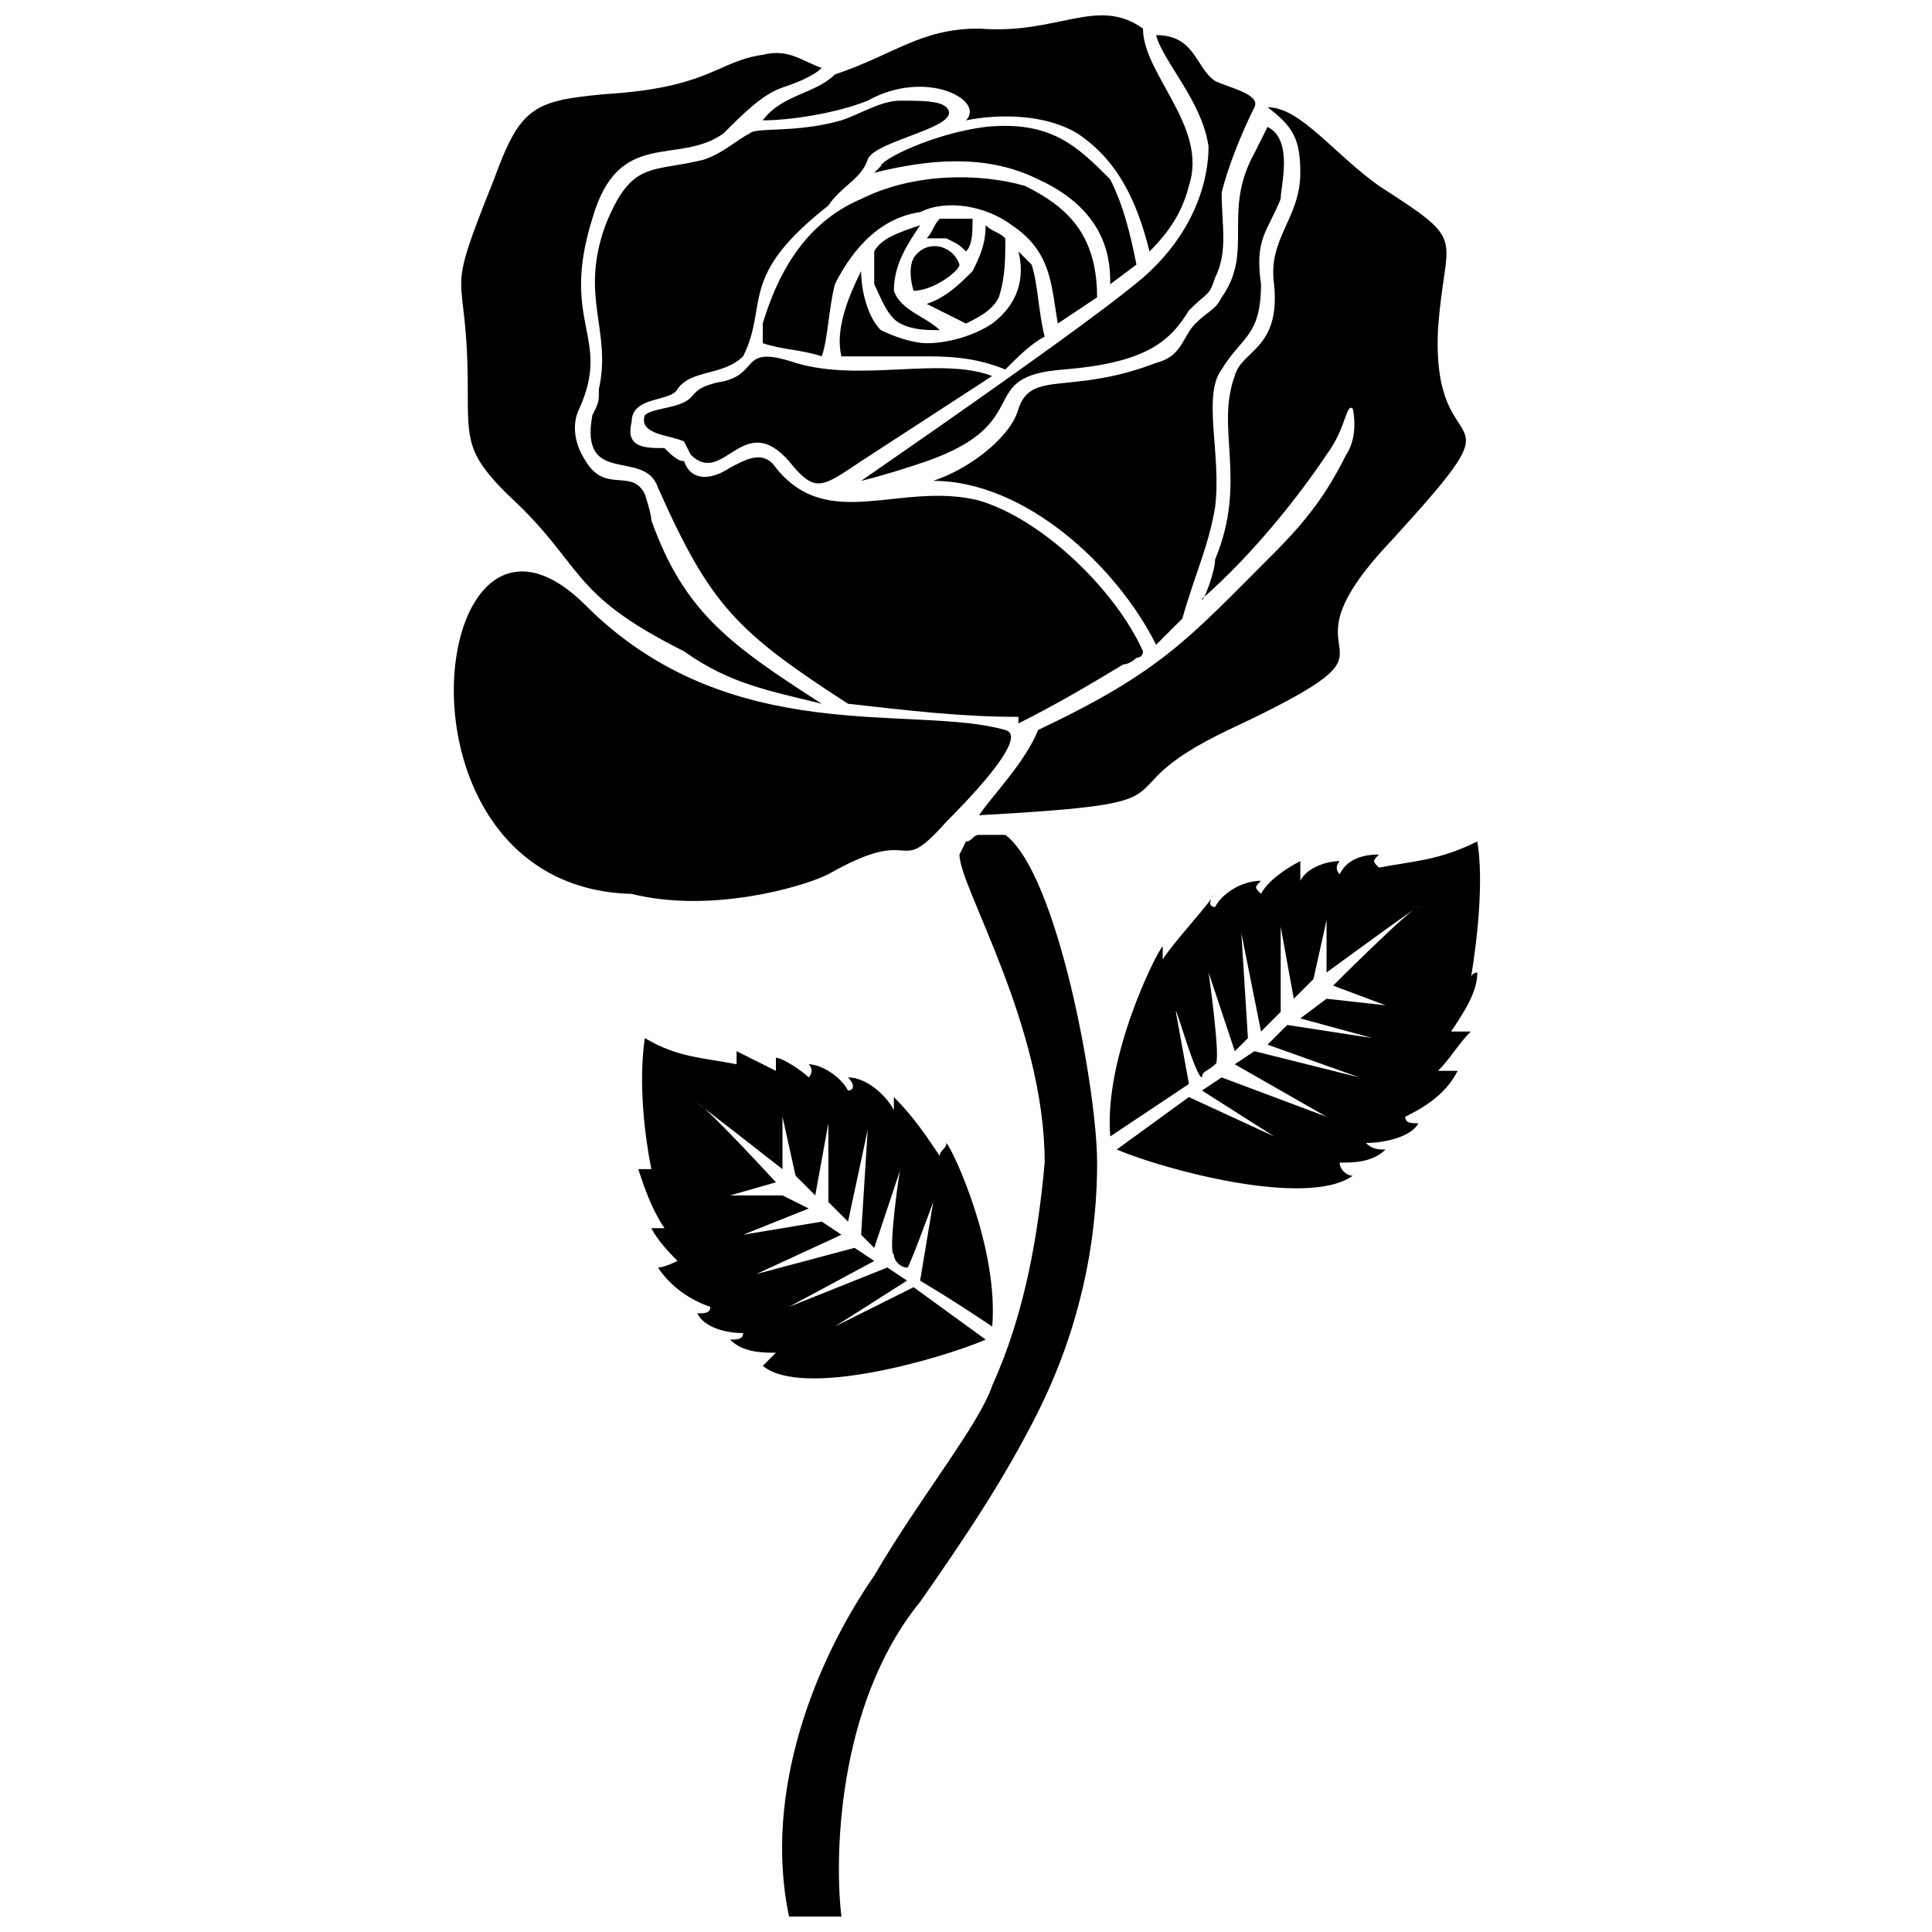
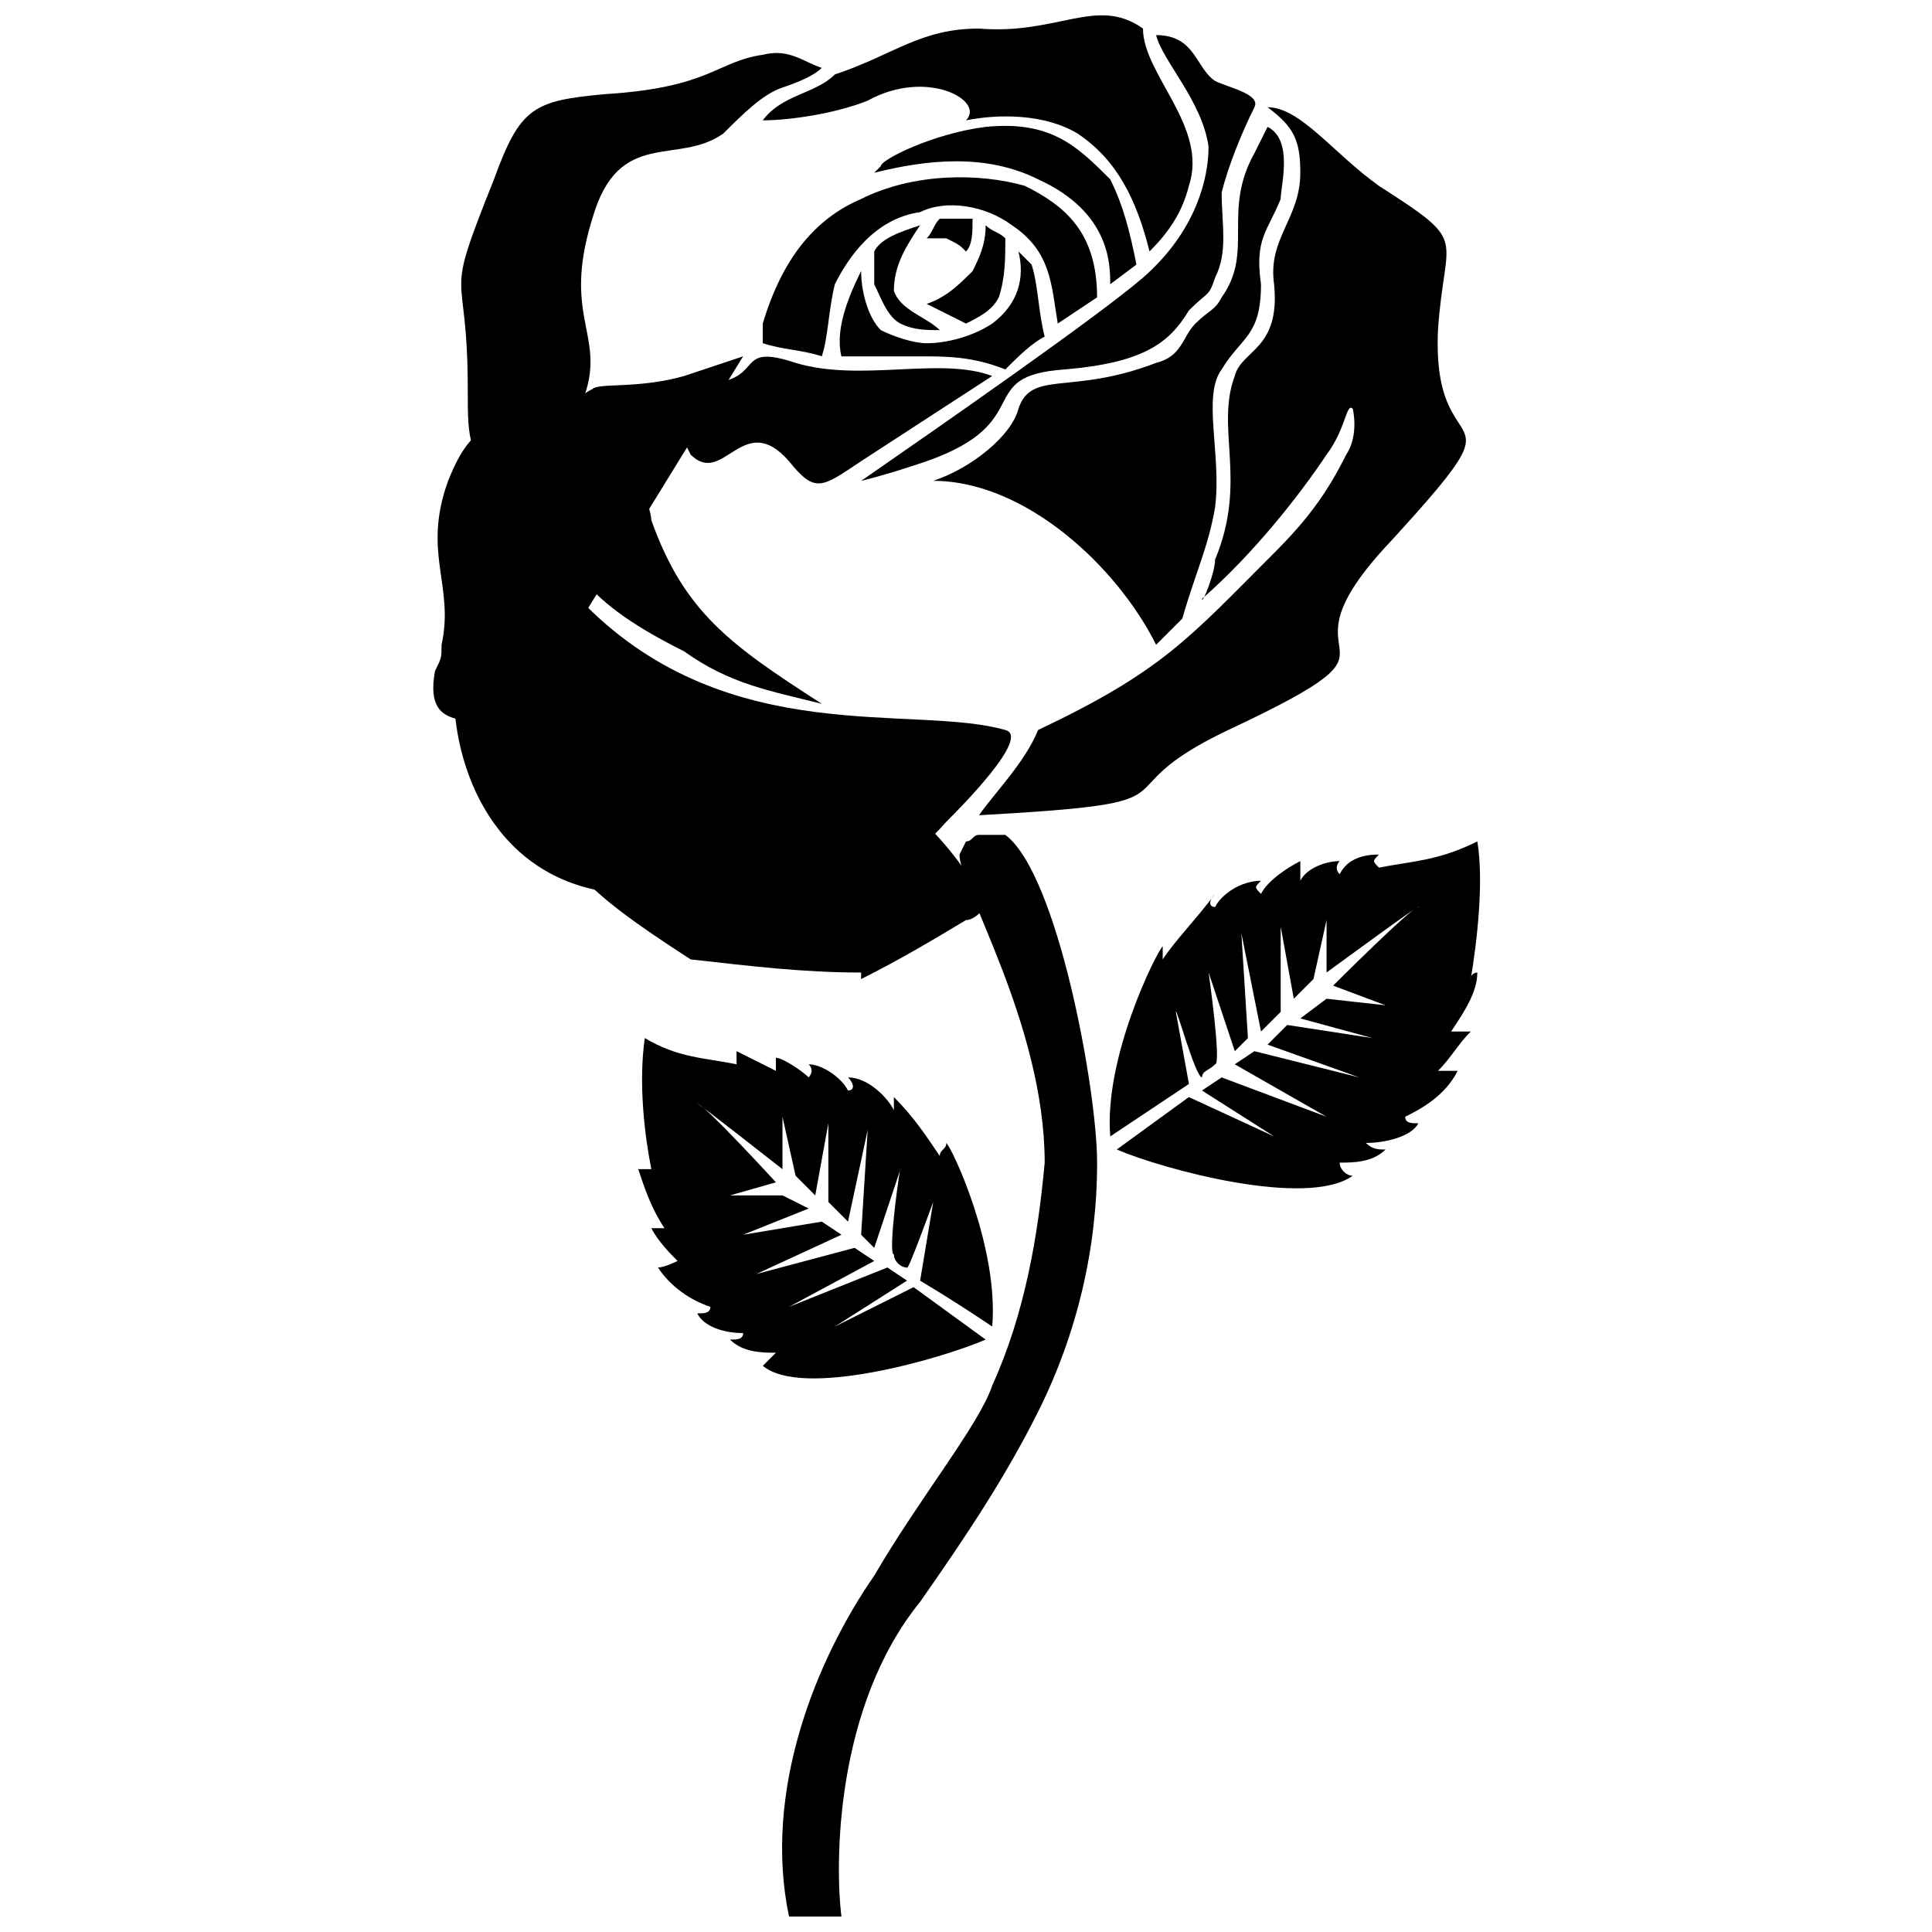
<svg xmlns="http://www.w3.org/2000/svg" width="800px" height="800px" version="1.1" viewBox="144 144 512 512">
  <defs>
    <clipPath id="b">
      <path d="m346 148.09h115v62.906h-115z" />
    </clipPath>
    <clipPath id="a">
      <path d="m351 365h84v286.9h-84z" />
    </clipPath>
  </defs>
  <path d="m410.42 337.46c-24.32-6.949-72.965 5.211-111.19-33.008-41.695-41.695-55.594 74.703 12.16 76.441 20.848 5.211 45.168-1.738 52.117-5.211 24.32-13.898 17.371 1.738 31.27-13.898 3.473-3.473 22.586-22.586 15.637-24.32z" fill-rule="evenodd" />
  <path d="m403.47 360.04c3.473-5.211 12.16-13.898 15.637-22.586 33.008-15.637 39.957-24.32 62.543-46.906 8.688-8.688 13.898-15.637 19.109-26.059 3.473-5.211 1.738-12.16 1.738-12.16-1.738-1.738-1.738 5.211-6.949 12.16-6.949 10.422-19.109 26.059-33.008 38.219 0 1.738 3.473-6.949 3.473-10.422 8.688-20.848 0-34.746 5.211-48.645 1.738-6.949 12.16-6.949 10.422-24.32-1.738-12.16 6.949-17.371 6.949-29.535 0-8.688-1.738-12.16-8.688-17.371 8.688 0 17.371 12.16 29.535 20.848 24.32 15.637 17.371 12.16 15.637 38.219-1.738 38.219 24.32 15.637-12.16 55.594-34.746 36.484 12.16 24.32-43.434 50.383-36.484 17.371-3.473 19.109-66.016 22.586z" fill-rule="evenodd" />
-   <path d="m340.93 238.43c6.949-13.898-1.738-20.848 22.586-39.957 3.473-5.211 8.688-6.949 10.422-12.16 1.738-5.211 26.059-8.688 20.848-13.898-1.738-1.738-6.949-1.738-12.16-1.738s-10.422 3.473-15.637 5.211c-12.16 3.473-22.586 1.738-24.32 3.473-3.473 1.738-6.949 5.211-12.16 6.949-13.898 3.473-19.109 0-26.059 17.371-6.949 19.109 1.738 27.797-1.738 43.434 0 3.473 0 3.473-1.738 6.949-3.473 19.109 13.898 8.688 17.371 19.109 13.898 31.27 20.848 38.219 50.383 57.328 15.637 1.738 29.535 3.473 45.168 3.473v1.738c10.422-5.211 19.109-10.422 27.797-15.637 1.738 0 3.473-1.738 3.473-1.738s1.738 0 1.738-1.738c-6.949-15.637-26.059-34.746-43.434-39.957-20.848-5.211-39.957 8.688-53.855-8.688-3.473-5.211-8.688-1.738-12.16 0-5.211 3.473-10.422 3.473-12.16-1.738-1.738 0-3.473-1.738-5.211-3.473-5.211 0-10.422 0-8.688-6.949 0-6.949 10.422-5.211 12.16-8.688 3.473-5.211 12.16-3.473 17.371-8.688z" fill-rule="evenodd" />
+   <path d="m340.93 238.43s-10.422 3.473-15.637 5.211c-12.16 3.473-22.586 1.738-24.32 3.473-3.473 1.738-6.949 5.211-12.16 6.949-13.898 3.473-19.109 0-26.059 17.371-6.949 19.109 1.738 27.797-1.738 43.434 0 3.473 0 3.473-1.738 6.949-3.473 19.109 13.898 8.688 17.371 19.109 13.898 31.27 20.848 38.219 50.383 57.328 15.637 1.738 29.535 3.473 45.168 3.473v1.738c10.422-5.211 19.109-10.422 27.797-15.637 1.738 0 3.473-1.738 3.473-1.738s1.738 0 1.738-1.738c-6.949-15.637-26.059-34.746-43.434-39.957-20.848-5.211-39.957 8.688-53.855-8.688-3.473-5.211-8.688-1.738-12.16 0-5.211 3.473-10.422 3.473-12.16-1.738-1.738 0-3.473-1.738-5.211-3.473-5.211 0-10.422 0-8.688-6.949 0-6.949 10.422-5.211 12.16-8.688 3.473-5.211 12.16-3.473 17.371-8.688z" fill-rule="evenodd" />
  <path d="m361.78 330.51c-24.32-15.637-36.484-24.32-45.168-48.645 0-1.738-1.738-6.949-1.738-6.949-3.473-6.949-10.422 0-15.637-8.688-3.473-5.211-3.473-10.422-1.738-13.898 8.688-19.109-5.211-22.586 3.473-50.383 6.949-24.32 22.586-13.898 34.746-22.586 5.211-5.211 10.422-10.422 15.637-12.16 5.211-1.738 8.688-3.473 10.422-5.211-5.211-1.738-8.688-5.211-15.637-3.473-12.16 1.738-13.898 8.688-41.695 10.422-19.109 1.738-22.586 3.473-29.535 22.586-13.898 34.746-6.949 20.848-6.949 55.594 0 13.898 0 17.371 10.422 27.797 20.848 19.109 15.637 26.059 46.906 41.695 12.16 8.688 22.586 10.422 36.484 13.898z" fill-rule="evenodd" />
  <path d="m438.22 219.32c0-5.211 0-19.109-19.109-27.797-13.898-6.949-29.535-5.211-43.434-1.738l1.738-1.738c0-1.738 13.898-8.688 27.797-10.422 17.371-1.738 24.32 5.211 33.008 13.898 3.473 6.949 5.211 13.898 6.949 22.586z" fill-rule="evenodd" />
  <path d="m406.95 243.64c-13.898-5.211-34.746 1.738-52.117-3.473-15.637-5.211-8.688 3.473-20.848 5.211-6.949 1.738-5.211 3.473-8.688 5.211-3.473 1.738-8.688 1.738-10.422 3.473-1.738 5.211 6.949 5.211 10.422 6.949 0 0 1.738 3.473 1.738 3.473 8.688 8.688 13.898-12.16 26.059 1.738 6.949 8.688 8.688 6.949 19.109 0l34.746-22.586z" fill-rule="evenodd" />
  <path d="m464.28 182.84c-1.738-12.16-12.16-22.586-13.898-29.535 10.422 0 10.422 8.688 15.637 12.16 3.473 1.738 12.16 3.473 10.422 6.949-3.473 6.949-6.949 15.637-8.688 22.586 0 8.688 1.738 15.637-1.738 22.586-1.738 5.211-1.738 3.473-6.949 8.688-5.211 8.688-12.16 13.898-33.008 15.637-24.32 1.738-6.949 13.898-36.484 24.32-5.211 1.738-10.422 3.473-17.371 5.211 22.586-15.637 62.543-43.434 74.703-53.855 13.898-12.16 17.371-26.059 17.371-34.746z" fill-rule="evenodd" />
  <path d="m450.38 314.87 6.949-6.949c3.473-12.16 6.949-19.109 8.688-29.535 1.738-13.898-3.473-29.535 1.738-36.484 5.211-8.688 10.422-8.688 10.422-22.586-1.738-12.16 1.738-13.898 5.211-22.586 0-3.473 3.473-15.637-3.473-19.109l-3.473 6.949c-8.688 15.637 0 26.059-8.688 38.219-1.738 3.473-3.473 3.473-6.949 6.949-3.473 3.473-3.473 8.688-10.422 10.422-22.586 8.688-33.008 1.738-36.484 12.16-1.738 6.949-12.16 15.637-22.586 19.109 24.32 0 48.645 22.586 59.066 43.434z" fill-rule="evenodd" />
  <g clip-path="url(#b)">
    <path d="m346.14 175.89c5.211-6.949 13.898-6.949 19.109-12.16 15.637-5.211 22.586-12.16 38.219-12.16 20.848 1.738 31.27-8.688 43.434 0 0 12.16 17.371 26.059 12.16 41.695-1.738 6.949-5.211 12.16-10.422 17.371-3.473-13.898-8.688-24.32-19.109-31.27-8.688-5.211-20.848-5.211-29.535-3.473 5.211-5.211-10.422-13.898-26.059-5.211-8.688 3.473-20.848 5.211-27.797 5.211z" fill-rule="evenodd" />
  </g>
  <path d="m361.78 238.43c1.738-5.211 1.738-12.16 3.473-19.109 3.473-6.949 10.422-17.371 22.586-19.109 6.949-3.473 17.371-1.738 24.32 3.473 10.422 6.949 10.422 15.637 12.16 26.059l10.422-6.949c0-17.371-8.688-24.32-19.109-29.535-12.16-3.473-29.535-3.473-43.434 3.473-12.16 5.211-20.848 15.637-26.059 33.008v5.211c5.211 1.738 10.422 1.738 15.637 3.473z" fill-rule="evenodd" />
  <path d="m372.2 215.85c-3.473 6.949-6.949 15.637-5.211 22.586h20.848c6.949 0 13.898 0 22.586 3.473 3.473-3.473 6.949-6.949 10.422-8.688-1.738-6.949-1.738-13.898-3.473-19.109l-3.473-3.473c1.738 6.949 0 13.898-6.949 19.109-5.211 3.473-12.16 5.211-17.371 5.211-3.473 0-8.688-1.738-12.16-3.473-3.473-3.473-5.211-10.422-5.211-15.637z" fill-rule="evenodd" />
  <path d="m387.84 203.69c-5.211 1.738-10.422 3.473-12.16 6.949v8.688c1.738 3.473 3.473 8.688 6.949 10.422 3.473 1.738 6.949 1.738 10.422 1.738-3.473-3.473-10.422-5.211-12.16-10.422 0-6.949 3.473-12.16 6.949-17.371z" fill-rule="evenodd" />
  <path d="m405.21 203.69c0 5.211-1.738 8.688-3.473 12.16-3.473 3.473-6.949 6.949-12.16 8.688 3.473 1.738 6.949 3.473 10.422 5.211 3.473-1.738 6.949-3.473 8.688-6.949 1.738-5.211 1.738-10.422 1.738-15.637-1.738-1.738-3.473-1.738-5.211-3.473z" fill-rule="evenodd" />
-   <path d="m398.26 214.11c0 1.738-6.949 6.949-12.16 6.949 0 0-1.738-5.211 0-8.688 3.473-5.211 10.422-3.473 12.16 1.738z" fill-rule="evenodd" />
  <path d="m400 210.64c1.738-1.738 1.738-5.211 1.738-8.688h-8.688c-1.738 1.738-1.738 3.473-3.473 5.211h5.211c3.473 1.738 3.473 1.738 5.211 3.473z" fill-rule="evenodd" />
  <g clip-path="url(#a)">
    <path d="m366.99 651.9c-1.738-13.898-1.738-55.594 20.848-83.391 12.16-17.371 22.586-33.008 31.27-50.383 10.422-20.848 15.637-43.434 15.637-66.016 0-19.109-10.422-76.441-24.32-86.863h-6.949c-1.738 0-1.738 1.738-3.473 1.738l-1.738 3.473c0 8.688 22.586 45.168 22.586 81.652-1.738 19.109-5.211 39.957-13.898 59.066-3.473 10.422-19.109 29.535-31.27 50.383-15.637 22.586-29.535 57.328-22.586 90.34h13.898z" fill-rule="evenodd" />
  </g>
  <path d="m466.02 380.89c-1.738 1.738-1.738 3.473 0 3.473 1.738-3.473 6.949-6.949 12.16-6.949-1.738 1.738-1.738 1.738 0 3.473 1.738-3.473 6.949-6.949 10.422-8.688v5.211c1.738-3.473 6.949-5.211 10.422-5.211 0 0-1.738 1.738 0 3.473 1.738-3.473 5.211-5.211 10.422-5.211-1.738 1.738-1.738 1.738 0 3.473 8.688-1.738 15.637-1.738 26.059-6.949 1.738 10.422 0 26.059-1.738 36.484 0-1.738 1.738-1.738 1.738-1.738 0 5.211-3.473 10.422-6.949 15.637h5.211c-3.473 3.473-5.211 6.949-8.688 10.422h5.211c-3.473 6.949-10.422 10.422-13.898 12.16 0 1.738 1.738 1.738 3.473 1.738-1.738 3.473-8.688 5.211-13.898 5.211 1.738 1.738 3.473 1.738 5.211 1.738-3.473 3.473-8.688 3.473-12.16 3.473 0 1.738 1.738 3.473 3.473 3.473-12.16 8.688-50.383-1.738-62.543-6.949l19.109-13.898 22.586 10.422-19.109-12.16 5.211-3.473 27.797 10.422-24.32-13.898 5.211-3.473 27.797 6.949-24.32-8.688 5.211-5.211 22.586 3.473-19.109-5.211 6.949-5.211 15.637 1.738-13.898-5.211s20.848-20.848 22.586-20.848c1.738-1.738-24.32 17.371-24.32 17.371v-13.898l-3.473 15.637-5.211 5.211-3.473-19.109v22.586l-5.211 5.211-5.211-26.059 1.738 27.797-3.473 3.473-6.949-20.848s3.473 24.32 1.738 24.32c-1.738 1.738-3.473 1.738-3.473 3.473-1.738 0-6.949-19.109-6.949-17.371l3.473 19.109c-10.422 6.949-15.637 10.422-20.848 13.898-1.738-20.848 12.16-48.645 13.898-50.383v3.473c3.473-5.211 8.688-10.422 13.898-17.371z" fill-rule="evenodd" />
  <path d="m380.89 434.74v3.473c-1.738-3.473-6.949-8.688-12.16-8.688 1.738 1.738 1.738 3.473 0 3.473-1.738-3.473-6.949-6.949-10.422-6.949 1.738 1.738 0 3.473 0 3.473-1.738-1.738-6.949-5.211-8.688-5.211v3.473c-3.473-1.738-6.949-3.473-10.422-5.211v3.473c-8.688-1.738-15.637-1.738-24.32-6.949-1.738 12.16 0 26.059 1.738 34.746h-3.473c1.738 5.211 3.473 10.422 6.949 15.637h-3.473c1.738 3.473 5.211 6.949 6.949 8.688 0 0-3.473 1.738-5.211 1.738 3.473 5.211 8.688 8.688 13.898 10.422 0 1.738-1.738 1.738-3.473 1.738 1.738 3.473 6.949 5.211 12.16 5.211 0 1.738-1.738 1.738-3.473 1.738 3.473 3.473 8.688 3.473 12.16 3.473-1.738 1.738-1.738 1.738-3.473 3.473 10.422 8.688 46.906-1.738 59.066-6.949l-19.109-13.898-20.848 10.422 19.109-12.16-5.211-3.473-26.059 10.422 22.586-12.16-5.211-3.473-26.059 6.949 22.586-10.422-5.211-3.473-20.848 3.473 17.371-6.949-6.949-3.473h-13.898l12.16-3.473s-19.109-20.848-20.848-20.848c-1.738-1.738 22.586 17.371 22.586 17.371v-13.898l3.473 15.637 5.211 5.211 3.473-19.109v20.848l5.211 5.211 5.211-24.32-1.738 27.797 3.473 3.473 6.949-20.848c0-1.738-3.473 22.586-1.738 22.586 0 1.738 1.738 3.473 3.473 3.473 0 1.738 6.949-17.371 6.949-17.371l-3.473 20.848c8.688 5.211 13.898 8.688 19.109 12.16 1.738-20.848-10.422-46.906-12.16-48.645 0 1.738-1.738 1.738-1.738 3.473-3.473-5.211-6.949-10.422-12.16-15.637z" fill-rule="evenodd" />
</svg>